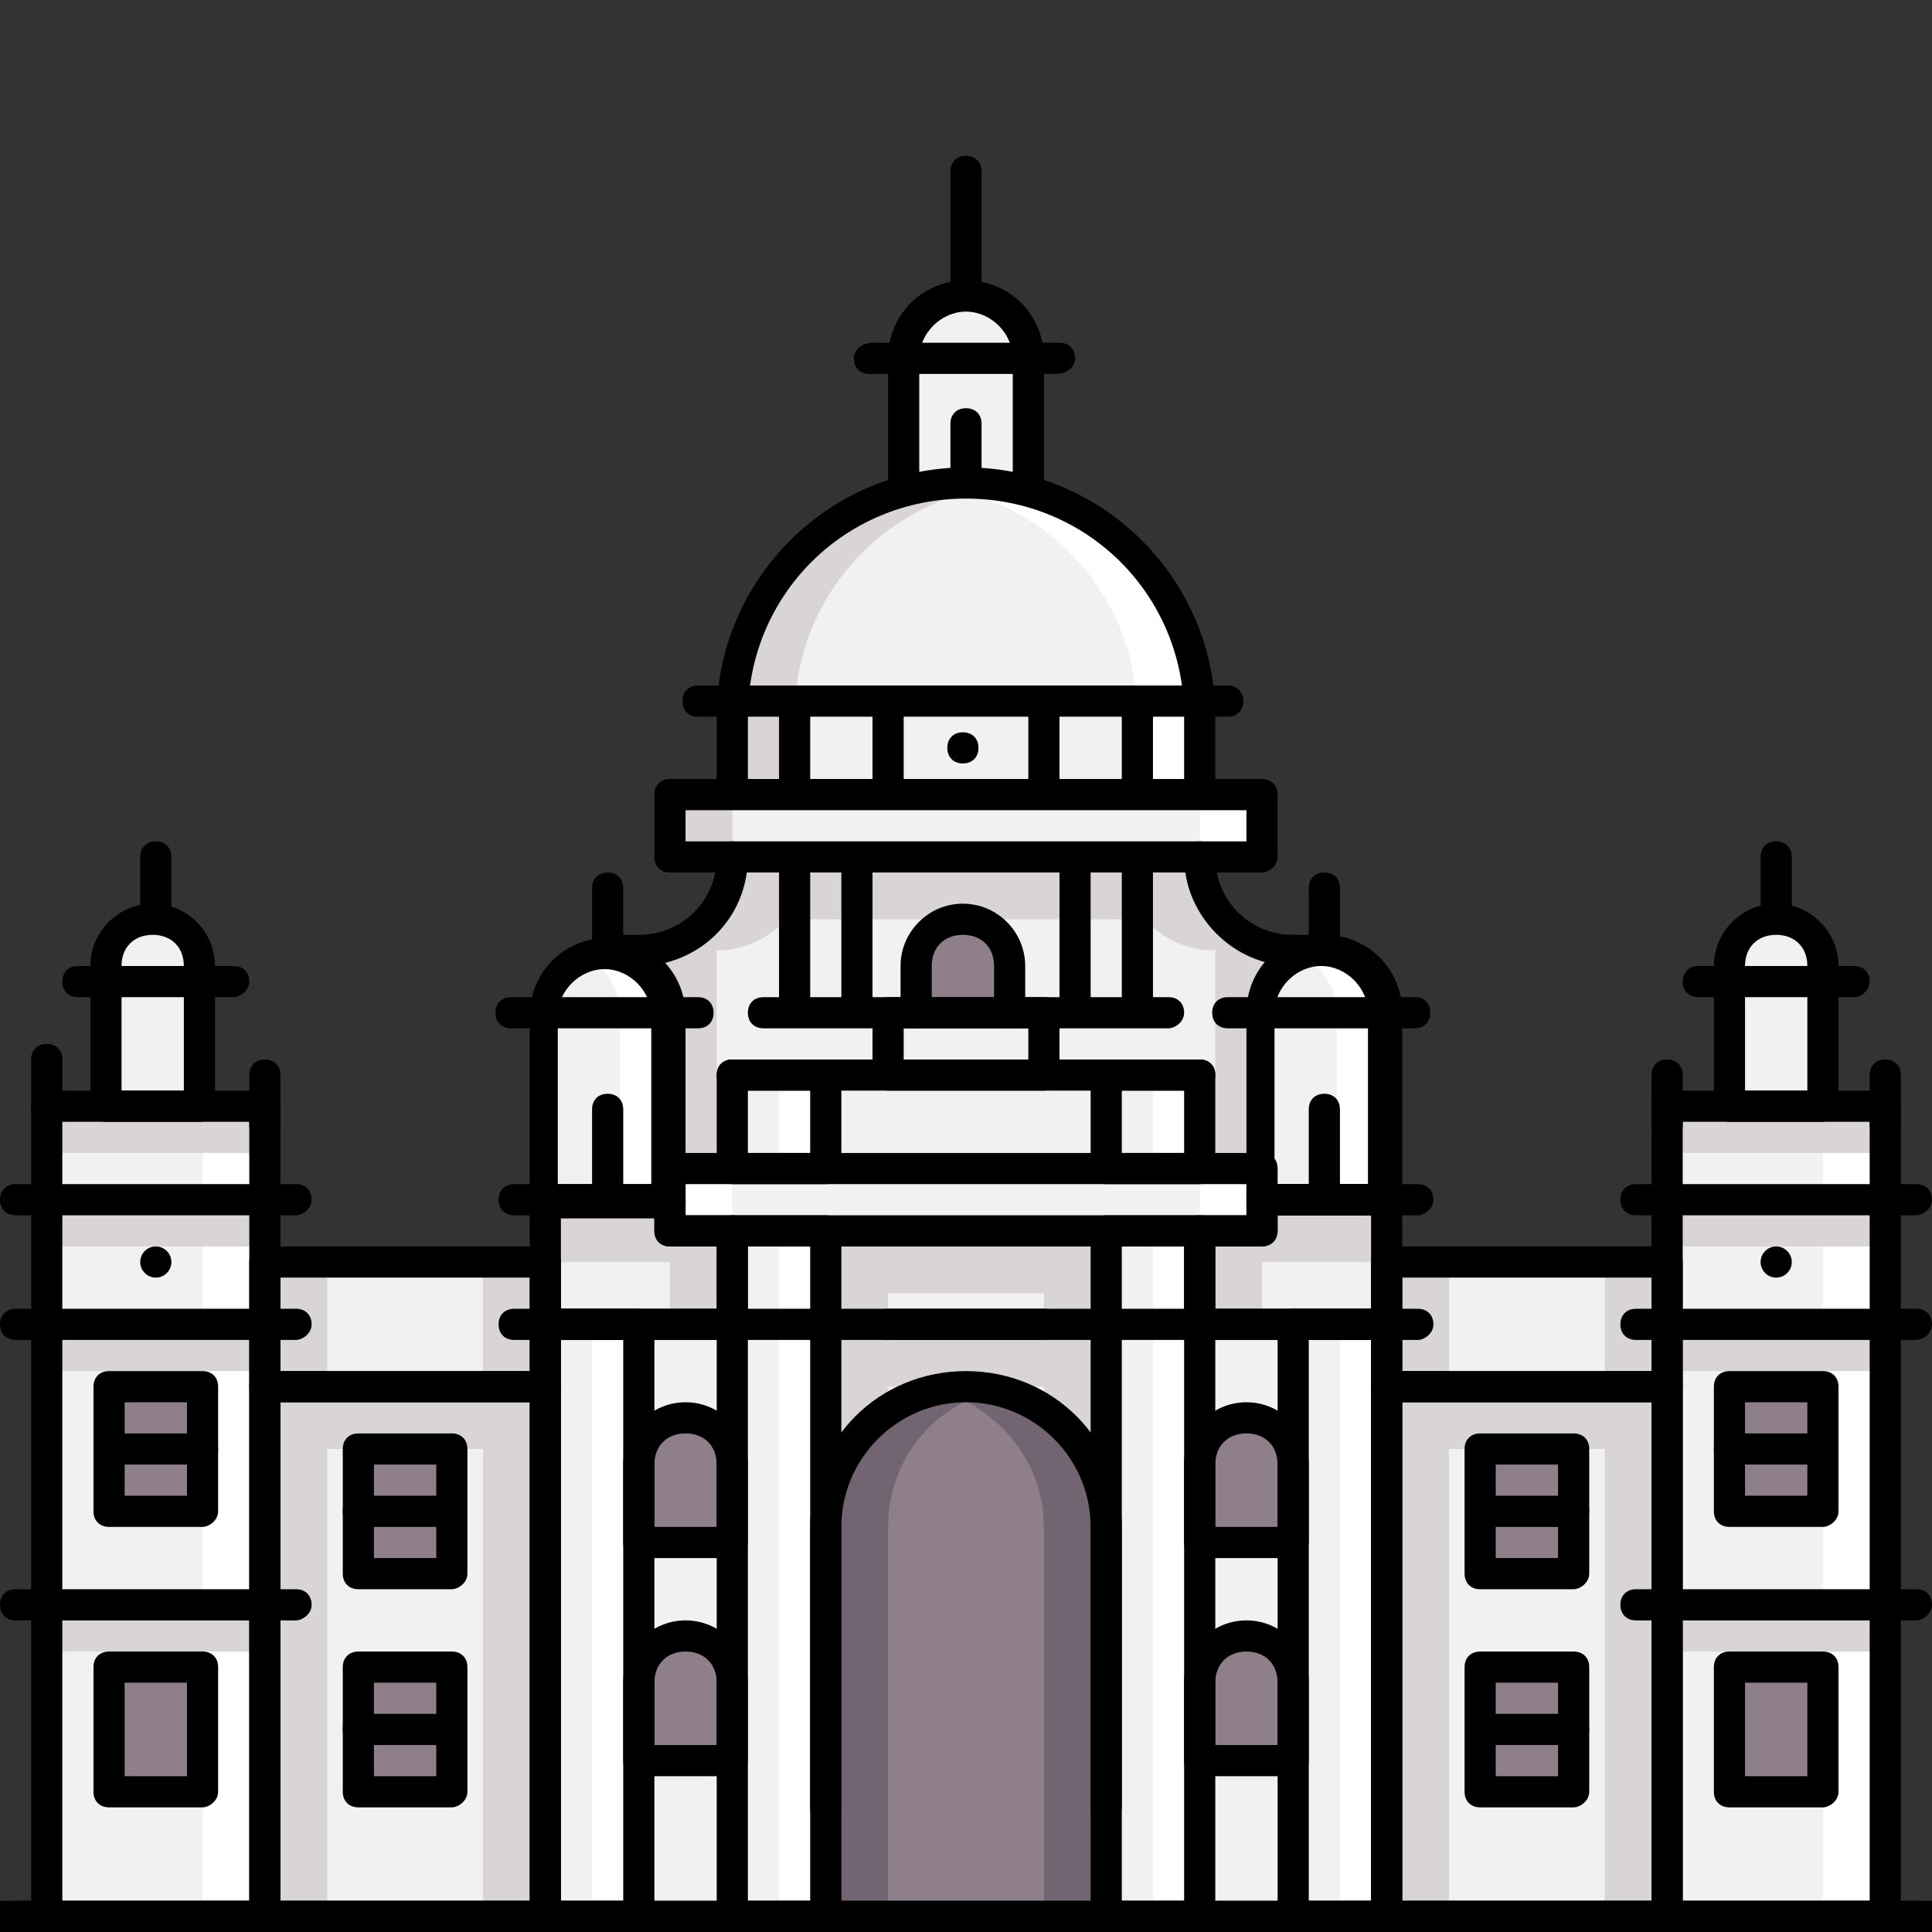
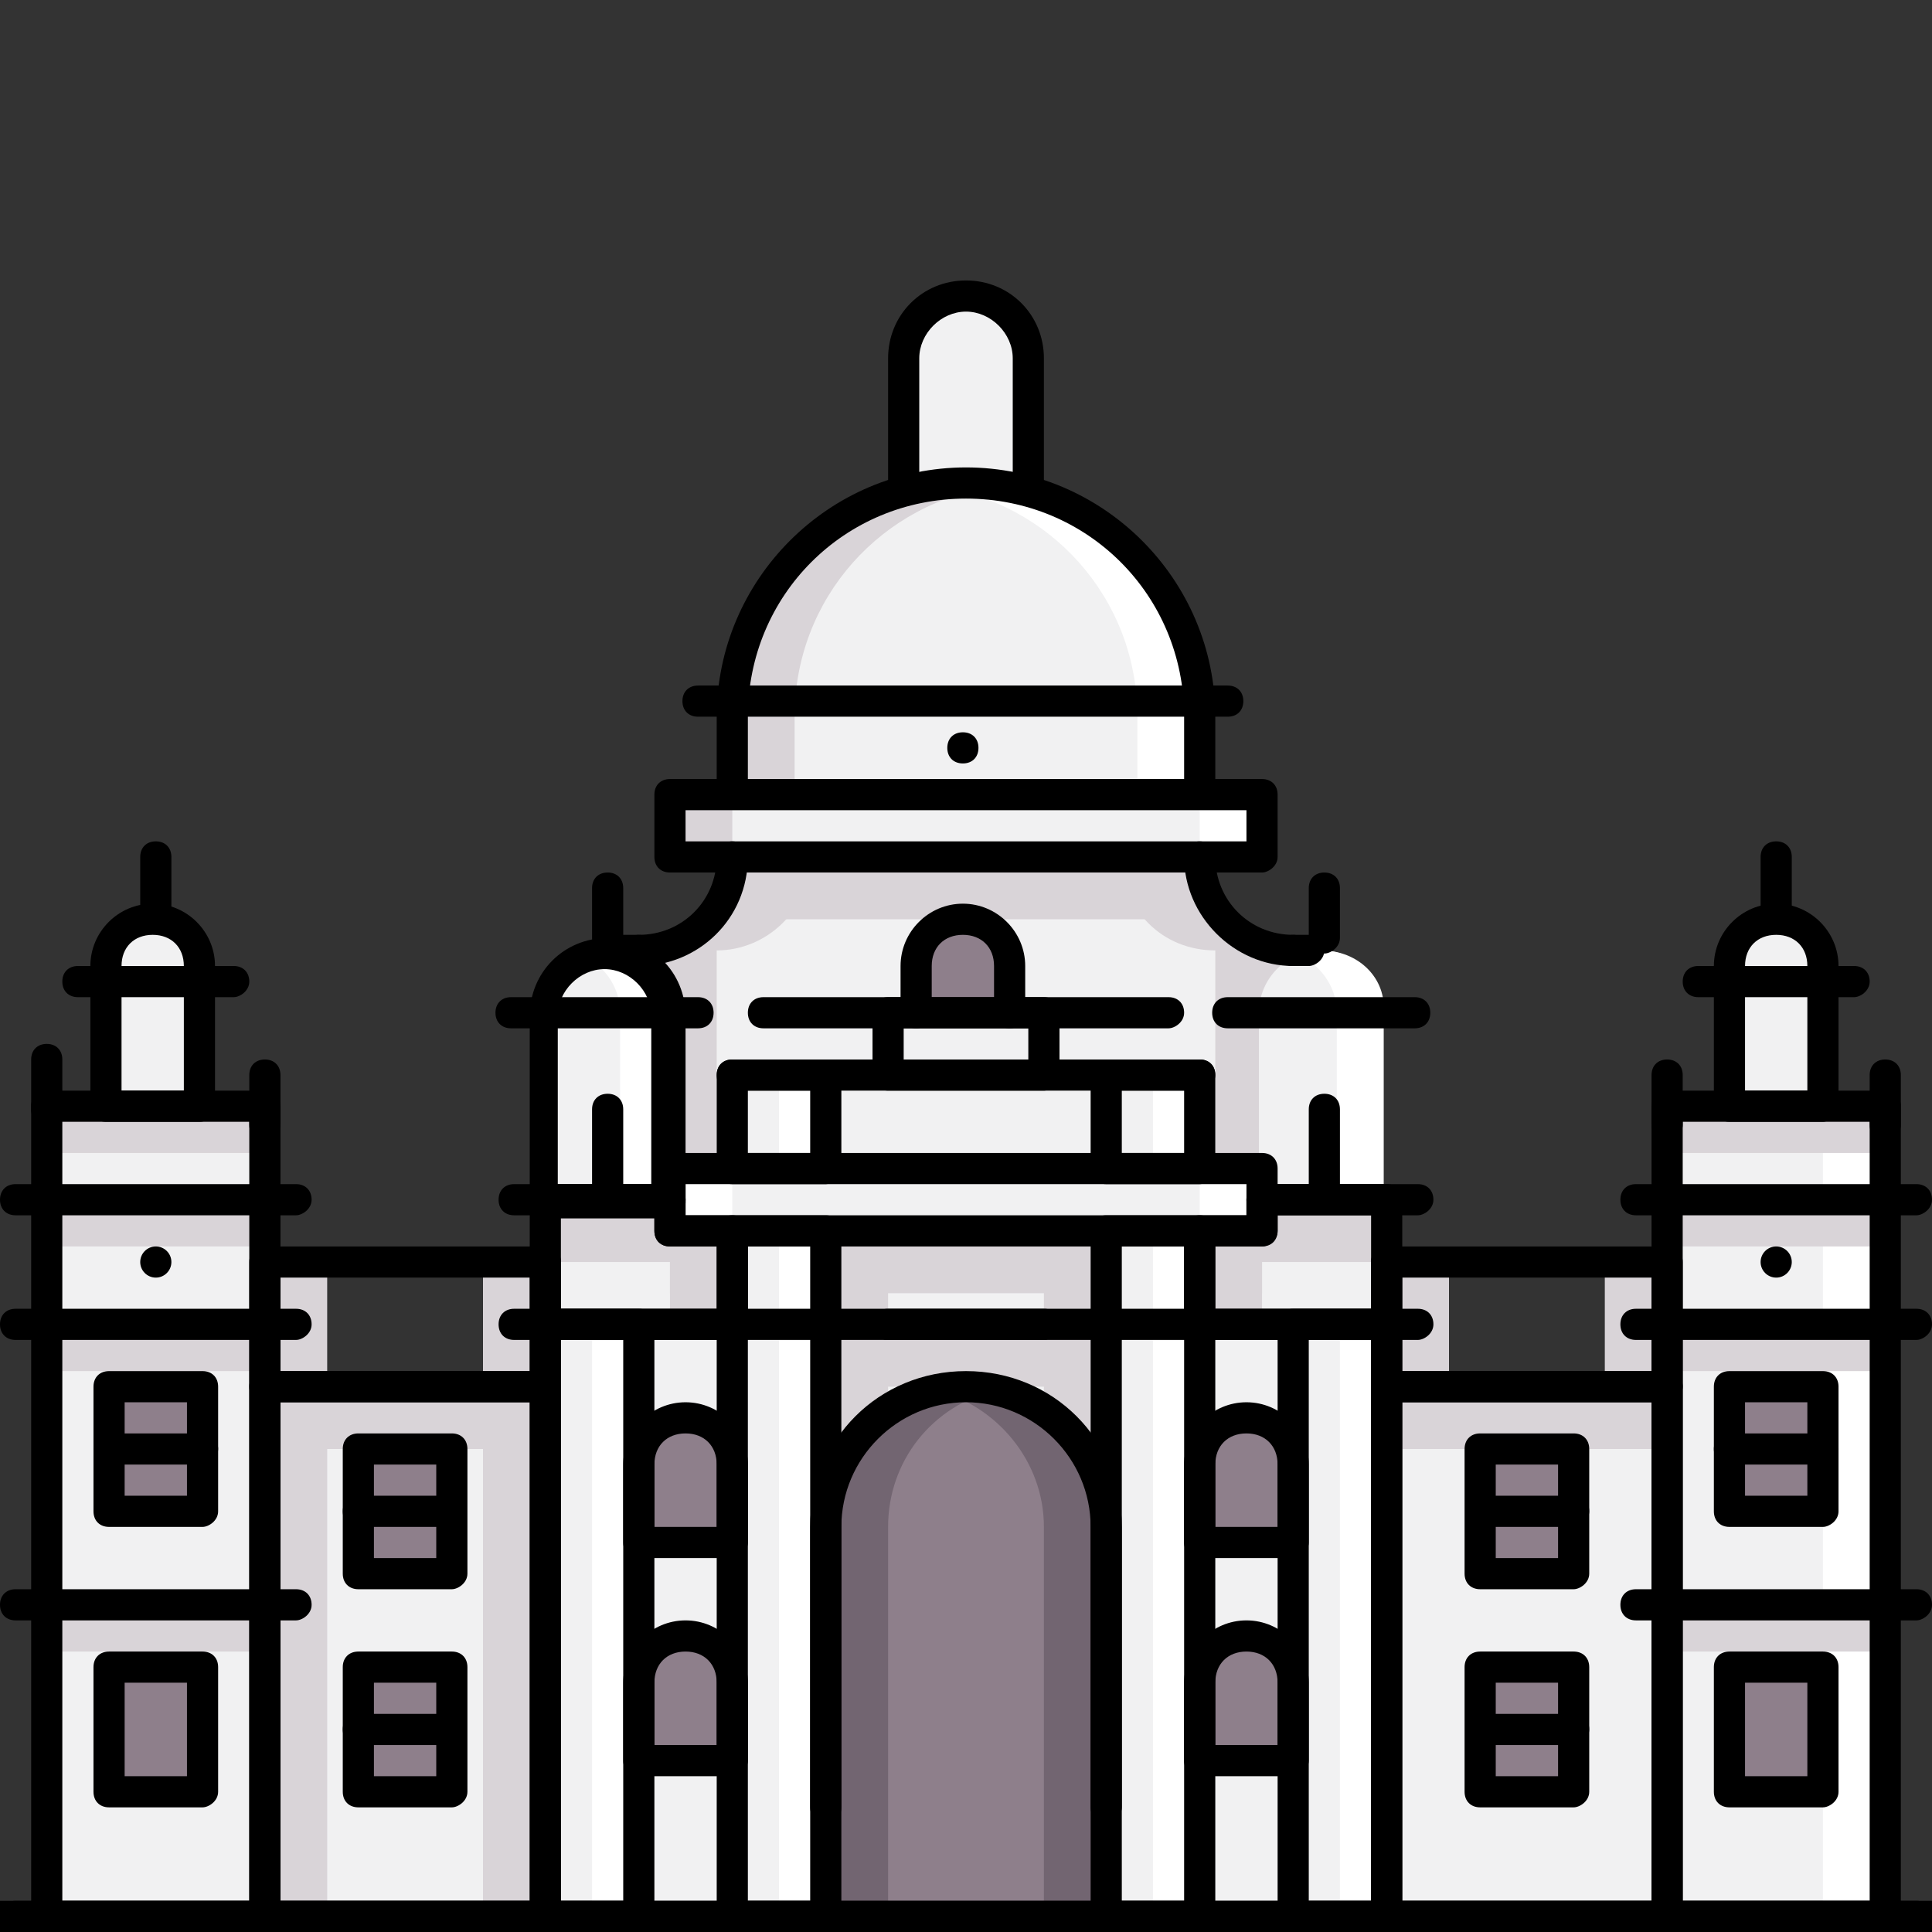
<svg xmlns="http://www.w3.org/2000/svg" width="124" height="124" viewBox="0 0 124 124" fill="none">
  <rect x="0" y="0" width="124" height="124" fill="#333333" stroke="none" />
  <g clip-path="url(#clip0_47_8497)">
    <path d="M3 72.2C2.4 72.2 2 71.8 2 71.2V68C2 67.4 2.4 67 3 67C3.6 67 4 67.4 4 68V71.2C4 71.6 3.4 72.2 3 72.2Z" fill="black" />
    <path d="M77 55H47C47 58.4 44.4 61 41 61V75H83V61C79.6 61 77 58.4 77 55Z" fill="#F1F1F2" />
    <path d="M47 59H77V55H47V59Z" fill="#D9D4D8" />
    <path d="M52 55H47C47 58.4 44.4 61 41 61V75H46V61C49.2 61 52 58.4 52 55ZM72 55H77C77 58.4 79.6 61 83 61V75H78V61C74.6 61 72 58.4 72 55Z" fill="#D9D4D8" />
    <path d="M71 69H77V75H71V69ZM120.812 123.1H106.812V71.1H120.812V123.1Z" fill="#F1F1F2" />
    <path d="M117 71H121V123H117V71Z" fill="white" />
    <path d="M3 71H17V123H3V71Z" fill="#F1F1F2" />
-     <path d="M13 71H17V123H13V71Z" fill="white" />
    <path d="M106.812 123.1H88.812V89.1H106.812V123.1Z" fill="#F1F1F2" />
-     <path d="M89 89H93V123H89V89ZM103 89H107V123H103V89Z" fill="#D9D4D8" />
    <path d="M53 79H71V123H53V79Z" fill="#F1F1F2" />
    <path d="M53 79H71V83H53V79ZM53 85H71V89H53V85Z" fill="#D9D4D8" />
    <path d="M53 79H57V123H53V79ZM67 79H71V123H67V79Z" fill="#D9D4D8" />
    <path d="M53 123V98C53 93 57 89 62 89C67 89 71 93 71 98V123" fill="#8E7F8B" />
    <path d="M57.8 31V23C57.8 20.8 59.6 19 61.8 19C64 19 65.8 20.8 65.8 23V31M43 75H81V79H43V75Z" fill="#F1F1F2" />
    <path d="M77 75H81V79H77V75ZM43 75H47V79H43V75Z" fill="white" />
    <path d="M43 79V77H35V85H47V79H43Z" fill="#F1F1F2" />
    <path d="M43 79V77H35V81H43V83H47V79H43Z" fill="#D9D4D8" />
    <path d="M39 77H43V79H39V77ZM43 79H47V85H43V79Z" fill="#D9D4D8" />
    <path d="M81 79V77H89V85H77V79H81Z" fill="#F1F1F2" />
    <path d="M81 77V79H77V83H81V81H89V77H81Z" fill="#D9D4D8" />
    <path d="M77 79H81V85H77V79ZM81 77H85V79H81V77Z" fill="#D9D4D8" />
-     <path d="M17 81H35V89H17V81ZM89 81H107V89H89V81Z" fill="#F1F1F2" />
    <path d="M31 81H35V89H31V81ZM103 81H107V89H103V81ZM17 81H21V89H17V81ZM89 81H93V89H89V81Z" fill="#D9D4D8" />
    <path d="M47 50V46C47 37.8 53.8 31 62 31C70.2 31 77 37.8 77 46V50" fill="#F1F1F2" />
    <path d="M64 31.2C63.4 31.2 62.6 31 62 31C53.8 31 47 37.8 47 46V50H51V46C51 38.4 56.6 32.2 64 31.2Z" fill="#D9D4D8" />
    <path d="M62 31C61.4 31 60.6 31 60 31.2C67.4 32.2 73 38.4 73 46V50H77V46C77 37.8 70.2 31 62 31Z" fill="white" />
    <path d="M34.8 77.2V65.2C34.8 63 36.6 61.2 38.8 61.2C41 61.2 42.8 63 42.8 65.2V77.2H34.8ZM47 79H53V123H47V79ZM35 85H41V123H35V85ZM41 85H47V123H41V85Z" fill="#F1F1F2" />
    <path d="M3 71H17V74H3V71ZM3 77H17V80H3V77ZM3 85H17V88H3V85ZM3 103H17V106H3V103ZM107 71H121V74H107V71ZM107 77H121V80H107V77ZM107 85H121V88H107V85ZM107 103H121V106H107V103Z" fill="#D9D4D8" />
    <path d="M17 89H35V123H17V89Z" fill="#F1F1F2" />
    <path d="M17 89H35V93H17V89ZM89 89H107V93H89V89Z" fill="#D9D4D8" />
    <path d="M17 89H21V123H17V89ZM31 89H35V123H31V89Z" fill="#D9D4D8" />
    <path d="M88.812 123.1H82.812V85.1H88.812V123.1ZM43 51H81V55H43V51Z" fill="#F1F1F2" />
    <path d="M43 51H47V55H43V51Z" fill="#D9D4D8" />
    <path d="M77 51H81V55H77V51Z" fill="white" />
    <path d="M47 69H53V75H47V69Z" fill="#F1F1F2" />
    <path d="M50 69H53V75H50V69ZM74 69H77V75H74V69Z" fill="white" />
    <path d="M71 79H77V123H71V79Z" fill="#F1F1F2" />
    <path d="M50 79H53V123H50V79ZM38 85H41V123H38V85ZM86 85H89V123H86V85ZM74 79H77V123H74V79Z" fill="white" />
    <path d="M77 85H83V123H77V85ZM6.8 71V62C6.8 60.4 8.2 59 9.8 59C11.4 59 12.8 60.4 12.8 62V71H6.8ZM80.8 77V65C80.8 62.8 82.6 61 84.8 61C87 61 88.8 62.8 88.8 65V77H80.8Z" fill="#F1F1F2" />
    <path d="M38.8 61C38.2 61 37.8 61.2 37.2 61.2C38.6 61.8 39.8 63.2 39.8 65V77H42.8V65C43 62.8 41.2 61 38.8 61ZM84.8 61C84.2 61 83.8 61.2 83.2 61.2C84.6 61.8 85.8 63.2 85.8 65V77H88.8V65C89 62.8 87.2 61 84.8 61Z" fill="white" />
    <path d="M117 71V62C117 60.4 115.6 59 114 59C112.4 59 111 60.4 111 62V71H117Z" fill="#F1F1F2" />
    <path d="M64 89.2C63.4 89 62.6 89 62 89C57 89 53 93 53 98V123H57V98C57 93.8 59.8 90.2 64 89.2Z" fill="#726571" />
    <path d="M60 89.2C60.6 89 61.4 89 62 89C67 89 71 93 71 98V123H67V98C67 93.8 64 90.2 60 89.2Z" fill="#726571" />
    <path d="M41 113V108C41 106.4 42.4 105 44 105C45.6 105 47 106.4 47 108V113H41ZM41 99V94C41 92.4 42.4 91 44 91C45.6 91 47 92.4 47 94V99H41ZM58.8 65V62C58.8 60.4 60.2 59 61.8 59C63.4 59 64.8 60.4 64.8 62V65M7 89H13V97H7V89ZM83 113V108C83 106.4 81.6 105 80 105C78.4 105 77 106.4 77 108V113H83ZM83 99V94C83 92.4 81.6 91 80 91C78.4 91 77 92.4 77 94V99H83ZM23 107H29V115H23V107ZM23 93H29V101H23V93ZM7 107H13V115H7V107ZM111 89H117V97H111V89ZM95 107H101V115H95V107ZM95 93H101V101H95V93ZM111 107H117V115H111V107Z" fill="#8E7F8B" />
    <path d="M123 124H1C0.4 124 0 123.6 0 123C0 122.4 0.4 122 1 122H123C123.6 122 124 122.4 124 123C124 123.6 123.6 124 123 124ZM71 117C70.4 117 70 116.6 70 116V98C70 93.6 66.4 90 62 90C57.6 90 54 93.6 54 98V116C54 116.6 53.6 117 53 117C52.4 117 52 116.6 52 116V98C52 92.4 56.4 88 62 88C67.6 88 72 92.4 72 98V116C72 116.6 71.4 117 71 117ZM77 51C76.4 51 76 50.6 76 50V46C76 38.2 69.8 32 62 32C54.2 32 48 38.2 48 46V50C48 50.6 47.6 51 47 51C46.4 51 46 50.6 46 50V46C46 37.2 53.2 30 62 30C70.8 30 78 37.2 78 46V50C78 50.6 77.4 51 77 51ZM47 114H41C40.4 114 40 113.6 40 113V108C40 105.8 41.8 104 44 104C46.2 104 48 105.8 48 108V113C48 113.6 47.4 114 47 114ZM42 112H46V108C46 106.8 45.2 106 44 106C42.8 106 42 106.8 42 108V112ZM47 100H41C40.4 100 40 99.6 40 99V94C40 91.8 41.8 90 44 90C46.2 90 48 91.8 48 94V99C48 99.6 47.4 100 47 100ZM42 98H46V94C46 92.8 45.2 92 44 92C42.8 92 42 92.8 42 94V98ZM43 78.2H35C34.4 78.2 34 77.8 34 77.2V65.2C34 62.4 36.2 60.2 39 60.2C41.8 60.2 44 62.4 44 65.2V77.2C44 77.6 43.4 78.2 43 78.2ZM35.8 76.2H41.8V65.2C41.8 63.6 40.4 62.2 38.8 62.2C37.2 62.2 35.8 63.6 35.8 65.2V76.2ZM64.8 66C64.2 66 63.8 65.6 63.8 65V62C63.8 60.8 63 60 61.8 60C60.6 60 59.8 60.8 59.8 62V65C59.8 65.6 59.4 66 58.8 66C58.2 66 57.8 65.6 57.8 65V62C57.8 59.8 59.6 58 61.8 58C64 58 65.8 59.8 65.8 62V65C65.8 65.6 65.4 66 64.8 66Z" fill="black" />
    <path d="M53 124H47C46.4 124 46 123.6 46 123V79C46 78.4 46.4 78 47 78H53C53.6 78 54 78.4 54 79V123C54 123.6 53.4 124 53 124ZM48 122H52V80H48V122ZM41 124H35C34.4 124 34 123.6 34 123V85C34 84.4 34.4 84 35 84H41C41.6 84 42 84.4 42 85V123C42 123.6 41.4 124 41 124ZM36 122H40V86H36V122ZM13 98H7C6.4 98 6 97.6 6 97V89C6 88.4 6.4 88 7 88H13C13.6 88 14 88.4 14 89V97C14 97.6 13.4 98 13 98ZM8 96H12V90H8V96Z" fill="black" />
    <path d="M17 124H3C2.4 124 2 123.6 2 123V71C2 70.4 2.4 70 3 70H17C17.6 70 18 70.4 18 71V123C18 123.6 17.4 124 17 124ZM4 122H16V72H4V122Z" fill="black" />
    <path d="M35 124H17C16.4 124 16 123.6 16 123V89C16 88.4 16.4 88 17 88H35C35.6 88 36 88.4 36 89V123C36 123.6 35.4 124 35 124ZM18 122H34V90H18V122ZM83 114H77C76.4 114 76 113.6 76 113V108C76 105.8 77.8 104 80 104C82.2 104 84 105.8 84 108V113C84 113.6 83.4 114 83 114ZM78 112H82V108C82 106.8 81.2 106 80 106C78.8 106 78 106.8 78 108V112ZM83 100H77C76.4 100 76 99.6 76 99V94C76 91.8 77.8 90 80 90C82.2 90 84 91.8 84 94V99C84 99.6 83.4 100 83 100ZM78 98H82V94C82 92.8 81.2 92 80 92C78.8 92 78 92.8 78 94V98Z" fill="black" />
    <path d="M89 124H83C82.4 124 82 123.6 82 123V85C82 84.4 82.4 84 83 84H89C89.6 84 90 84.4 90 85V123C90 123.6 89.4 124 89 124ZM84 122H88V86H84V122ZM81 80H43C42.4 80 42 79.6 42 79V75C42 74.4 42.4 74 43 74H81C81.6 74 82 74.4 82 75V79C82 79.6 81.4 80 81 80ZM44 78H80V76H44V78ZM81 56H43C42.4 56 42 55.6 42 55V51C42 50.4 42.4 50 43 50H81C81.6 50 82 50.4 82 51V55C82 55.6 81.4 56 81 56ZM44 54H80V52H44V54Z" fill="black" />
    <path d="M53 76H47C46.4 76 46 75.6 46 75V69C46 68.4 46.4 68 47 68H53C53.6 68 54 68.4 54 69V75C54 75.6 53.4 76 53 76ZM48 74H52V70H48V74ZM67 70H57C56.4 70 56 69.6 56 69V65C56 64.4 56.4 64 57 64H67C67.6 64 68 64.4 68 65V69C68 69.6 67.4 70 67 70ZM58 68H66V66H58V68ZM77 76H71C70.4 76 70 75.6 70 75V69C70 68.4 70.4 68 71 68H77C77.6 68 78 68.4 78 69V75C78 75.6 77.4 76 77 76ZM72 74H76V70H72V74ZM77 124H71C70.4 124 70 123.6 70 123V79C70 78.4 70.4 78 71 78H77C77.6 78 78 78.4 78 79V123C78 123.6 77.4 124 77 124ZM72 122H76V80H72V122Z" fill="black" />
    <path d="M77 70H47C46.4 70 46 69.6 46 69C46 68.4 46.4 68 47 68H77C77.6 68 78 68.4 78 69C78 69.6 77.4 70 77 70ZM75 66H49C48.4 66 48 65.6 48 65C48 64.4 48.4 64 49 64H75C75.6 64 76 64.4 76 65C76 65.6 75.4 66 75 66ZM43 78H33C32.4 78 32 77.6 32 77C32 76.4 32.4 76 33 76H43C43.6 76 44 76.4 44 77C44 77.6 43.4 78 43 78ZM67 86H33C32.4 86 32 85.6 32 85C32 84.4 32.4 84 33 84H67C67.6 84 68 84.4 68 85C68 85.6 67.4 86 67 86Z" fill="black" />
    <path d="M91 86H57C56.4 86 56 85.6 56 85C56 84.4 56.4 84 57 84H91C91.6 84 92 84.4 92 85C92 85.6 91.4 86 91 86ZM125 124H-1C-1.6 124 -2 123.6 -2 123C-2 122.4 -1.6 122 -1 122H125C125.6 122 126 122.4 126 123C126 123.6 125.4 124 125 124ZM47 86H35C34.4 86 34 85.6 34 85V77C34 76.4 34.4 76 35 76H43C43.6 76 44 76.4 44 77V78H47C47.6 78 48 78.4 48 79V85C48 85.6 47.4 86 47 86ZM36 84H46V80H43C42.4 80 42 79.6 42 79V78H36V84ZM91 78H81C80.4 78 80 77.6 80 77C80 76.4 80.4 76 81 76H91C91.6 76 92 76.4 92 77C92 77.6 91.4 78 91 78Z" fill="black" />
    <path d="M89 86H77C76.4 86 76 85.6 76 85V79C76 78.4 76.4 78 77 78H80V77C80 76.4 80.4 76 81 76H89C89.6 76 90 76.4 90 77V85C90 85.6 89.4 86 89 86ZM78 84H88V78H82V79C82 79.6 81.6 80 81 80H78V84ZM39 77C38.4 77 38 76.6 38 76V71.2C38 70.6 38.4 70.2 39 70.2C39.6 70.2 40 70.6 40 71.2V76C40 76.4 39.4 77 39 77ZM39 61.2C38.4 61.2 38 60.8 38 60.2V57C38 56.4 38.4 56 39 56C39.6 56 40 56.4 40 57V60.2C40 60.8 39.4 61.2 39 61.2ZM44.8 66H32.8C32.2 66 31.8 65.6 31.8 65C31.8 64.4 32.2 64 32.8 64H44.8C45.4 64 45.8 64.4 45.8 65C45.8 65.6 45.4 66 44.8 66ZM12.8 72H6.8C6.2 72 5.8 71.6 5.8 71V62C5.8 59.8 7.6 58 9.8 58C12 58 13.8 59.8 13.8 62V71C13.8 71.6 13.4 72 12.8 72ZM7.8 70H11.8V62C11.8 60.8 11 60 9.8 60C8.6 60 7.8 60.8 7.8 62V70Z" fill="black" />
    <path d="M10 59.2C9.4 59.2 9 58.8 9 58.2V55C9 54.4 9.4 54 10 54C10.6 54 11 54.4 11 55V58.2C11 58.8 10.4 59.2 10 59.2ZM17 73.2C16.4 73.2 16 72.8 16 72.2V69C16 68.4 16.4 68 17 68C17.6 68 18 68.4 18 69V72.2C18 72.8 17.4 73.2 17 73.2ZM15 64H5C4.4 64 4 63.6 4 63C4 62.4 4.4 62 5 62H15C15.6 62 16 62.4 16 63C16 63.6 15.4 64 15 64ZM19 78H1C0.4 78 0 77.6 0 77C0 76.4 0.4 76 1 76H19C19.6 76 20 76.4 20 77C20 77.6 19.4 78 19 78ZM19 86H1C0.4 86 0 85.6 0 85C0 84.4 0.4 84 1 84H19C19.6 84 20 84.4 20 85C20 85.6 19.4 86 19 86ZM13 94H7C6.4 94 6 93.6 6 93C6 92.4 6.4 92 7 92H13C13.6 92 14 92.4 14 93C14 93.6 13.4 94 13 94ZM29 116H23C22.4 116 22 115.6 22 115V107C22 106.4 22.4 106 23 106H29C29.6 106 30 106.4 30 107V115C30 115.6 29.4 116 29 116ZM24 114H28V108H24V114Z" fill="black" />
    <path d="M28 112H23C22.4 112 22 111.6 22 111C22 110.4 22.4 110 23 110H28C28.6 110 29 110.4 29 111C29 111.6 28.4 112 28 112ZM29 102H23C22.4 102 22 101.6 22 101V93C22 92.4 22.4 92 23 92H29C29.6 92 30 92.4 30 93V101C30 101.6 29.4 102 29 102ZM24 100H28V94H24V100Z" fill="black" />
    <path d="M28 98H23C22.4 98 22 97.6 22 97C22 96.4 22.4 96 23 96H28C28.6 96 29 96.4 29 97C29 97.6 28.4 98 28 98ZM13 116H7C6.4 116 6 115.6 6 115V107C6 106.4 6.4 106 7 106H13C13.6 106 14 106.4 14 107V115C14 115.6 13.4 116 13 116ZM8 114H12V108H8V114ZM35 90H17C16.4 90 16 89.6 16 89V81C16 80.4 16.4 80 17 80H35C35.6 80 36 80.4 36 81V89C36 89.6 35.4 90 35 90ZM18 88H34V82H18V88ZM19 104H1C0.4 104 0 103.6 0 103C0 102.4 0.4 102 1 102H19C19.6 102 20 102.4 20 103C20 103.6 19.4 104 19 104ZM78.8 46H44.8C44.2 46 43.8 45.6 43.8 45C43.8 44.4 44.2 44 44.8 44H78.8C79.4 44 79.8 44.4 79.8 45C79.8 45.6 79.4 46 78.8 46ZM66 32C65.4 32 65 31.6 65 31V23C65 21.4 63.6 20 62 20C60.4 20 59 21.4 59 23V31C59 31.6 58.6 32 58 32C57.4 32 57 31.6 57 31V23C57 20.2 59.2 18 62 18C64.8 18 67 20.2 67 23V31C67 31.6 66.4 32 66 32Z" fill="black" />
-     <path d="M62 31C61.4 31 61 30.6 61 30V27.2C61 26.6 61.4 26.2 62 26.2C62.6 26.2 63 26.6 63 27.2V30C63 30.4 62.4 31 62 31ZM51 51C50.4 51 50 50.6 50 50V46C50 45.4 50.4 45 51 45C51.6 45 52 45.4 52 46V50C52 50.6 51.4 51 51 51ZM57 51C56.4 51 56 50.6 56 50V46C56 45.4 56.4 45 57 45C57.6 45 58 45.4 58 46V50C58 50.6 57.4 51 57 51ZM51 65C50.4 65 50 64.6 50 64V56C50 55.4 50.4 55 51 55C51.6 55 52 55.4 52 56V64C52 64.6 51.4 65 51 65ZM55 65C54.4 65 54 64.6 54 64V56C54 55.4 54.4 55 55 55C55.6 55 56 55.4 56 56V64C56 64.6 55.4 65 55 65ZM69 65C68.4 65 68 64.6 68 64V56C68 55.4 68.4 55 69 55C69.6 55 70 55.4 70 56V64C70 64.6 69.4 65 69 65ZM73 65C72.4 65 72 64.6 72 64V56C72 55.4 72.4 55 73 55C73.6 55 74 55.4 74 56V64C74 64.6 73.4 65 73 65ZM67 51C66.4 51 66 50.6 66 50V46C66 45.4 66.4 45 67 45C67.6 45 68 45.4 68 46V50C68 50.6 67.4 51 67 51ZM73 51C72.4 51 72 50.6 72 50V46C72 45.4 72.4 45 73 45C73.6 45 74 45.4 74 46V50C74 50.6 73.4 51 73 51ZM62 19.2C61.4 19.2 61 18.8 61 18.2V11C61 10.4 61.4 10 62 10C62.6 10 63 10.4 63 11V18.2C63 18.8 62.4 19.2 62 19.2ZM67.8 24H55.8C55.2 24 54.8 23.6 54.8 23C54.8 22.4 55.4 22 56 22H68C68.6 22 69 22.4 69 23C69 23.6 68.4 24 67.8 24ZM89 78H81C80.4 78 80 77.6 80 77V65C80 62.2 82.2 60 85 60C87.8 60 90 62.2 90 65V77C90 77.6 89.4 78 89 78ZM81.8 76H87.8V65C87.8 63.4 86.4 62 84.8 62C83.2 62 81.8 63.4 81.8 65V76Z" fill="black" />
    <path d="M85 77C84.4 77 84 76.6 84 76V71.2C84 70.6 84.4 70.2 85 70.2C85.6 70.2 86 70.6 86 71.2V76C86 76.4 85.4 77 85 77ZM85 61.2C84.4 61.2 84 60.8 84 60.2V57C84 56.4 84.4 56 85 56C85.6 56 86 56.4 86 57V60.2C86 60.8 85.4 61.2 85 61.2ZM90.8 66H78.8C78.2 66 77.8 65.6 77.8 65C77.8 64.4 78.2 64 78.8 64H90.8C91.4 64 91.8 64.4 91.8 65C91.8 65.6 91.4 66 90.8 66ZM61.8 49C61.2 49 60.8 48.6 60.8 48C60.8 47.4 61.2 47 61.8 47C62.4 47 62.8 47.4 62.8 48C62.8 48.6 62.4 49 61.8 49ZM41 62C40.4 62 40 61.6 40 61C40 60.4 40.4 60 41 60C43.8 60 46 57.8 46 55C46 54.4 46.4 54 47 54C47.6 54 48 54.4 48 55C48 59 44.8 62 41 62Z" fill="black" />
    <path d="M41 62H40C39.4 62 39 61.6 39 61C39 60.4 39.4 60 40 60H41C41.6 60 42 60.4 42 61C42 61.6 41.4 62 41 62ZM83 62C79.2 62 76 58.8 76 55C76 54.4 76.4 54 77 54C77.6 54 78 54.4 78 55C78 57.8 80.2 60 83 60C83.6 60 84 60.4 84 61C84 61.6 83.4 62 83 62Z" fill="black" />
    <path d="M84 62H83C82.4 62 82 61.6 82 61C82 60.4 82.4 60 83 60H84C84.6 60 85 60.4 85 61C85 61.6 84.4 62 84 62Z" fill="black" />
    <path d="M10 82C10.552 82 11 81.552 11 81C11 80.448 10.552 80 10 80C9.448 80 9 80.448 9 81C9 81.552 9.448 82 10 82Z" fill="black" />
    <path d="M117 98H111C110.4 98 110 97.6 110 97V89C110 88.4 110.4 88 111 88H117C117.6 88 118 88.4 118 89V97C118 97.6 117.4 98 117 98ZM112 96H116V90H112V96Z" fill="black" />
    <path d="M121 124H107C106.4 124 106 123.6 106 123V71C106 70.4 106.4 70 107 70H121C121.6 70 122 70.4 122 71V123C122 123.6 121.4 124 121 124ZM108 122H120V72H108V122Z" fill="black" />
    <path d="M107 124H89C88.4 124 88 123.6 88 123V89C88 88.4 88.4 88 89 88H107C107.6 88 108 88.4 108 89V123C108 123.6 107.4 124 107 124ZM90 122H106V90H90V122ZM117 72H111C110.4 72 110 71.6 110 71V62C110 59.8 111.8 58 114 58C116.2 58 118 59.8 118 62V71C118 71.6 117.4 72 117 72ZM112 70H116V62C116 60.8 115.2 60 114 60C112.8 60 112 60.8 112 62V70Z" fill="black" />
    <path d="M114 59.2C113.4 59.2 113 58.8 113 58.2V55C113 54.4 113.4 54 114 54C114.6 54 115 54.4 115 55V58.2C115 58.8 114.4 59.2 114 59.2ZM121 73.2C120.4 73.2 120 72.8 120 72.2V69C120 68.4 120.4 68 121 68C121.6 68 122 68.4 122 69V72.2C122 72.8 121.4 73.2 121 73.2ZM107 73.2C106.4 73.2 106 72.8 106 72.2V69C106 68.4 106.4 68 107 68C107.6 68 108 68.4 108 69V72.2C108 72.8 107.4 73.2 107 73.2ZM119 64H109C108.4 64 108 63.6 108 63C108 62.4 108.4 62 109 62H119C119.6 62 120 62.4 120 63C120 63.6 119.4 64 119 64ZM123 78H105C104.4 78 104 77.6 104 77C104 76.4 104.4 76 105 76H123C123.6 76 124 76.4 124 77C124 77.6 123.4 78 123 78ZM123 86H105C104.4 86 104 85.6 104 85C104 84.4 104.4 84 105 84H123C123.6 84 124 84.4 124 85C124 85.6 123.4 86 123 86ZM117 94H111C110.4 94 110 93.6 110 93C110 92.4 110.4 92 111 92H117C117.6 92 118 92.4 118 93C118 93.6 117.4 94 117 94ZM101 116H95C94.4 116 94 115.6 94 115V107C94 106.4 94.4 106 95 106H101C101.6 106 102 106.4 102 107V115C102 115.6 101.4 116 101 116ZM96 114H100V108H96V114Z" fill="black" />
    <path d="M101 112H96C95.4 112 95 111.6 95 111C95 110.4 95.4 110 96 110H101C101.6 110 102 110.4 102 111C102 111.6 101.4 112 101 112ZM101 102H95C94.4 102 94 101.6 94 101V93C94 92.4 94.4 92 95 92H101C101.6 92 102 92.4 102 93V101C102 101.6 101.4 102 101 102ZM96 100H100V94H96V100Z" fill="black" />
    <path d="M101 98H96C95.4 98 95 97.6 95 97C95 96.4 95.4 96 96 96H101C101.6 96 102 96.4 102 97C102 97.6 101.4 98 101 98ZM117 116H111C110.4 116 110 115.6 110 115V107C110 106.4 110.4 106 111 106H117C117.6 106 118 106.4 118 107V115C118 115.6 117.4 116 117 116ZM112 114H116V108H112V114ZM107 90H89C88.4 90 88 89.6 88 89V81C88 80.4 88.4 80 89 80H107C107.6 80 108 80.4 108 81V89C108 89.6 107.4 90 107 90ZM90 88H106V82H90V88ZM123 104H105C104.4 104 104 103.6 104 103C104 102.4 104.4 102 105 102H123C123.6 102 124 102.4 124 103C124 103.6 123.4 104 123 104Z" fill="black" />
    <path d="M114 82C114.552 82 115 81.552 115 81C115 80.448 114.552 80 114 80C113.448 80 113 80.448 113 81C113 81.552 113.448 82 114 82Z" fill="black" />
  </g>
  <defs>
    <clipPath id="clip0_47_8497">
      <rect width="124" height="124" fill="white" />
    </clipPath>
  </defs>
</svg>